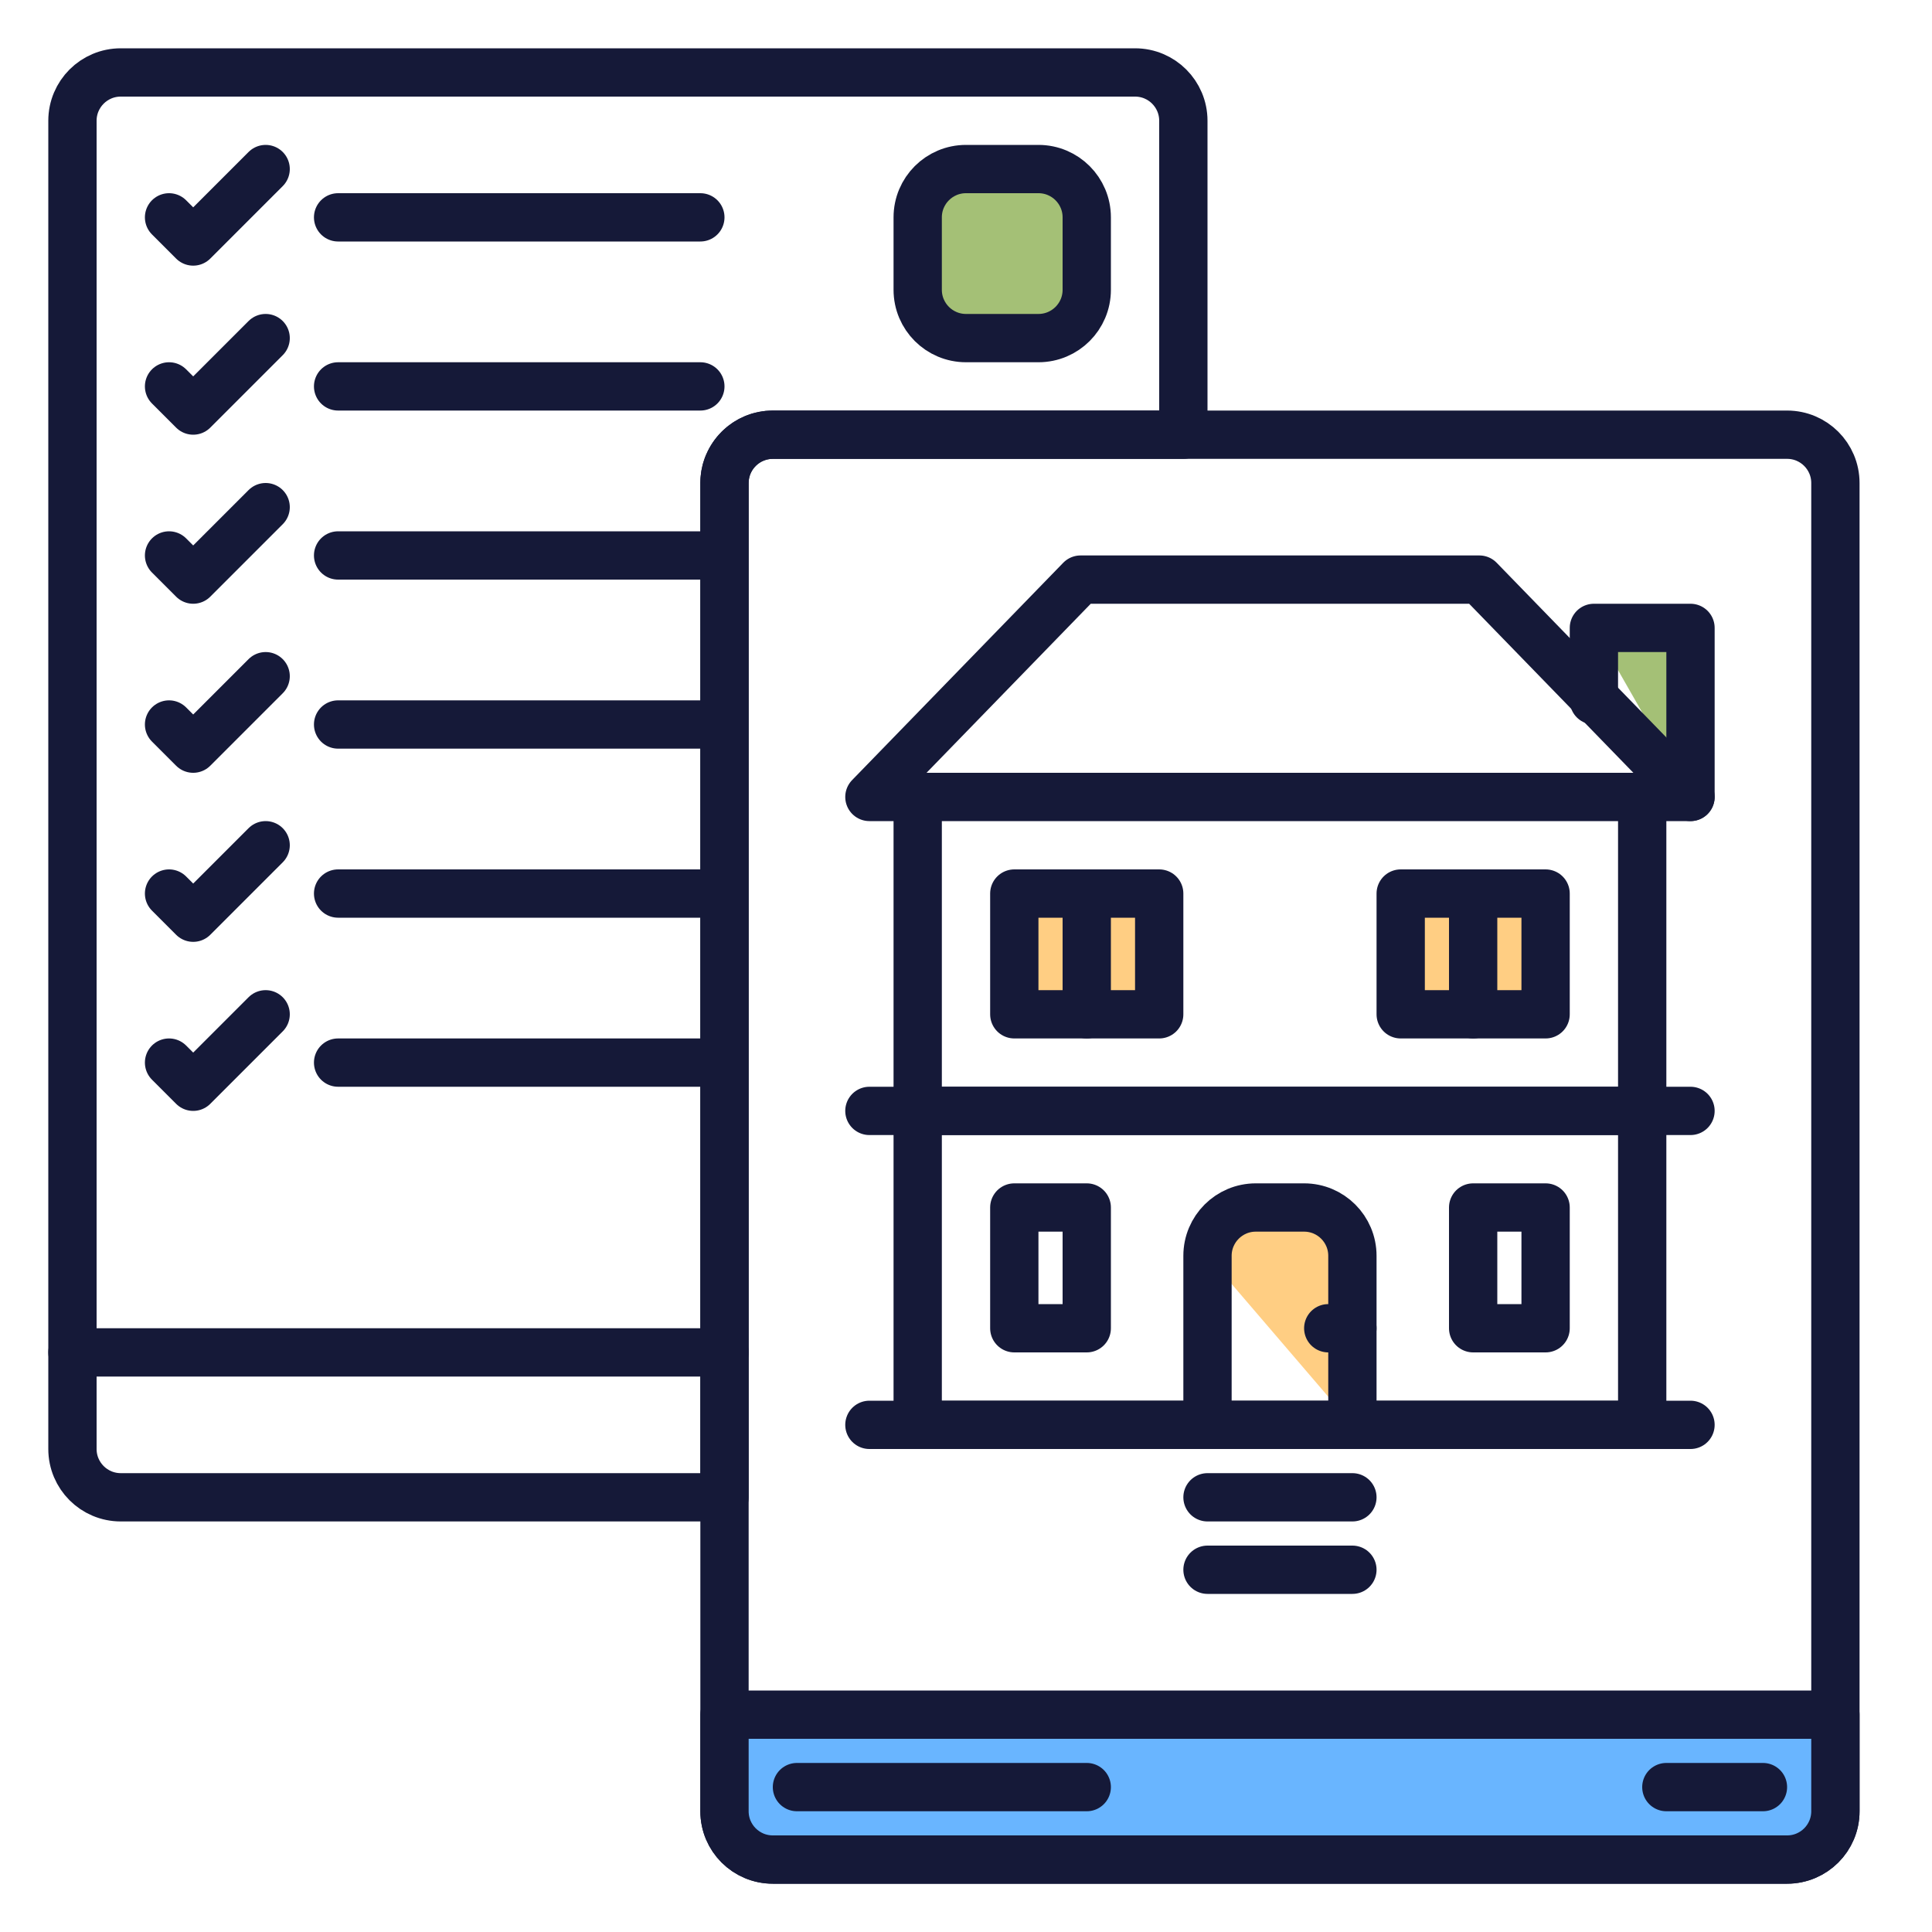
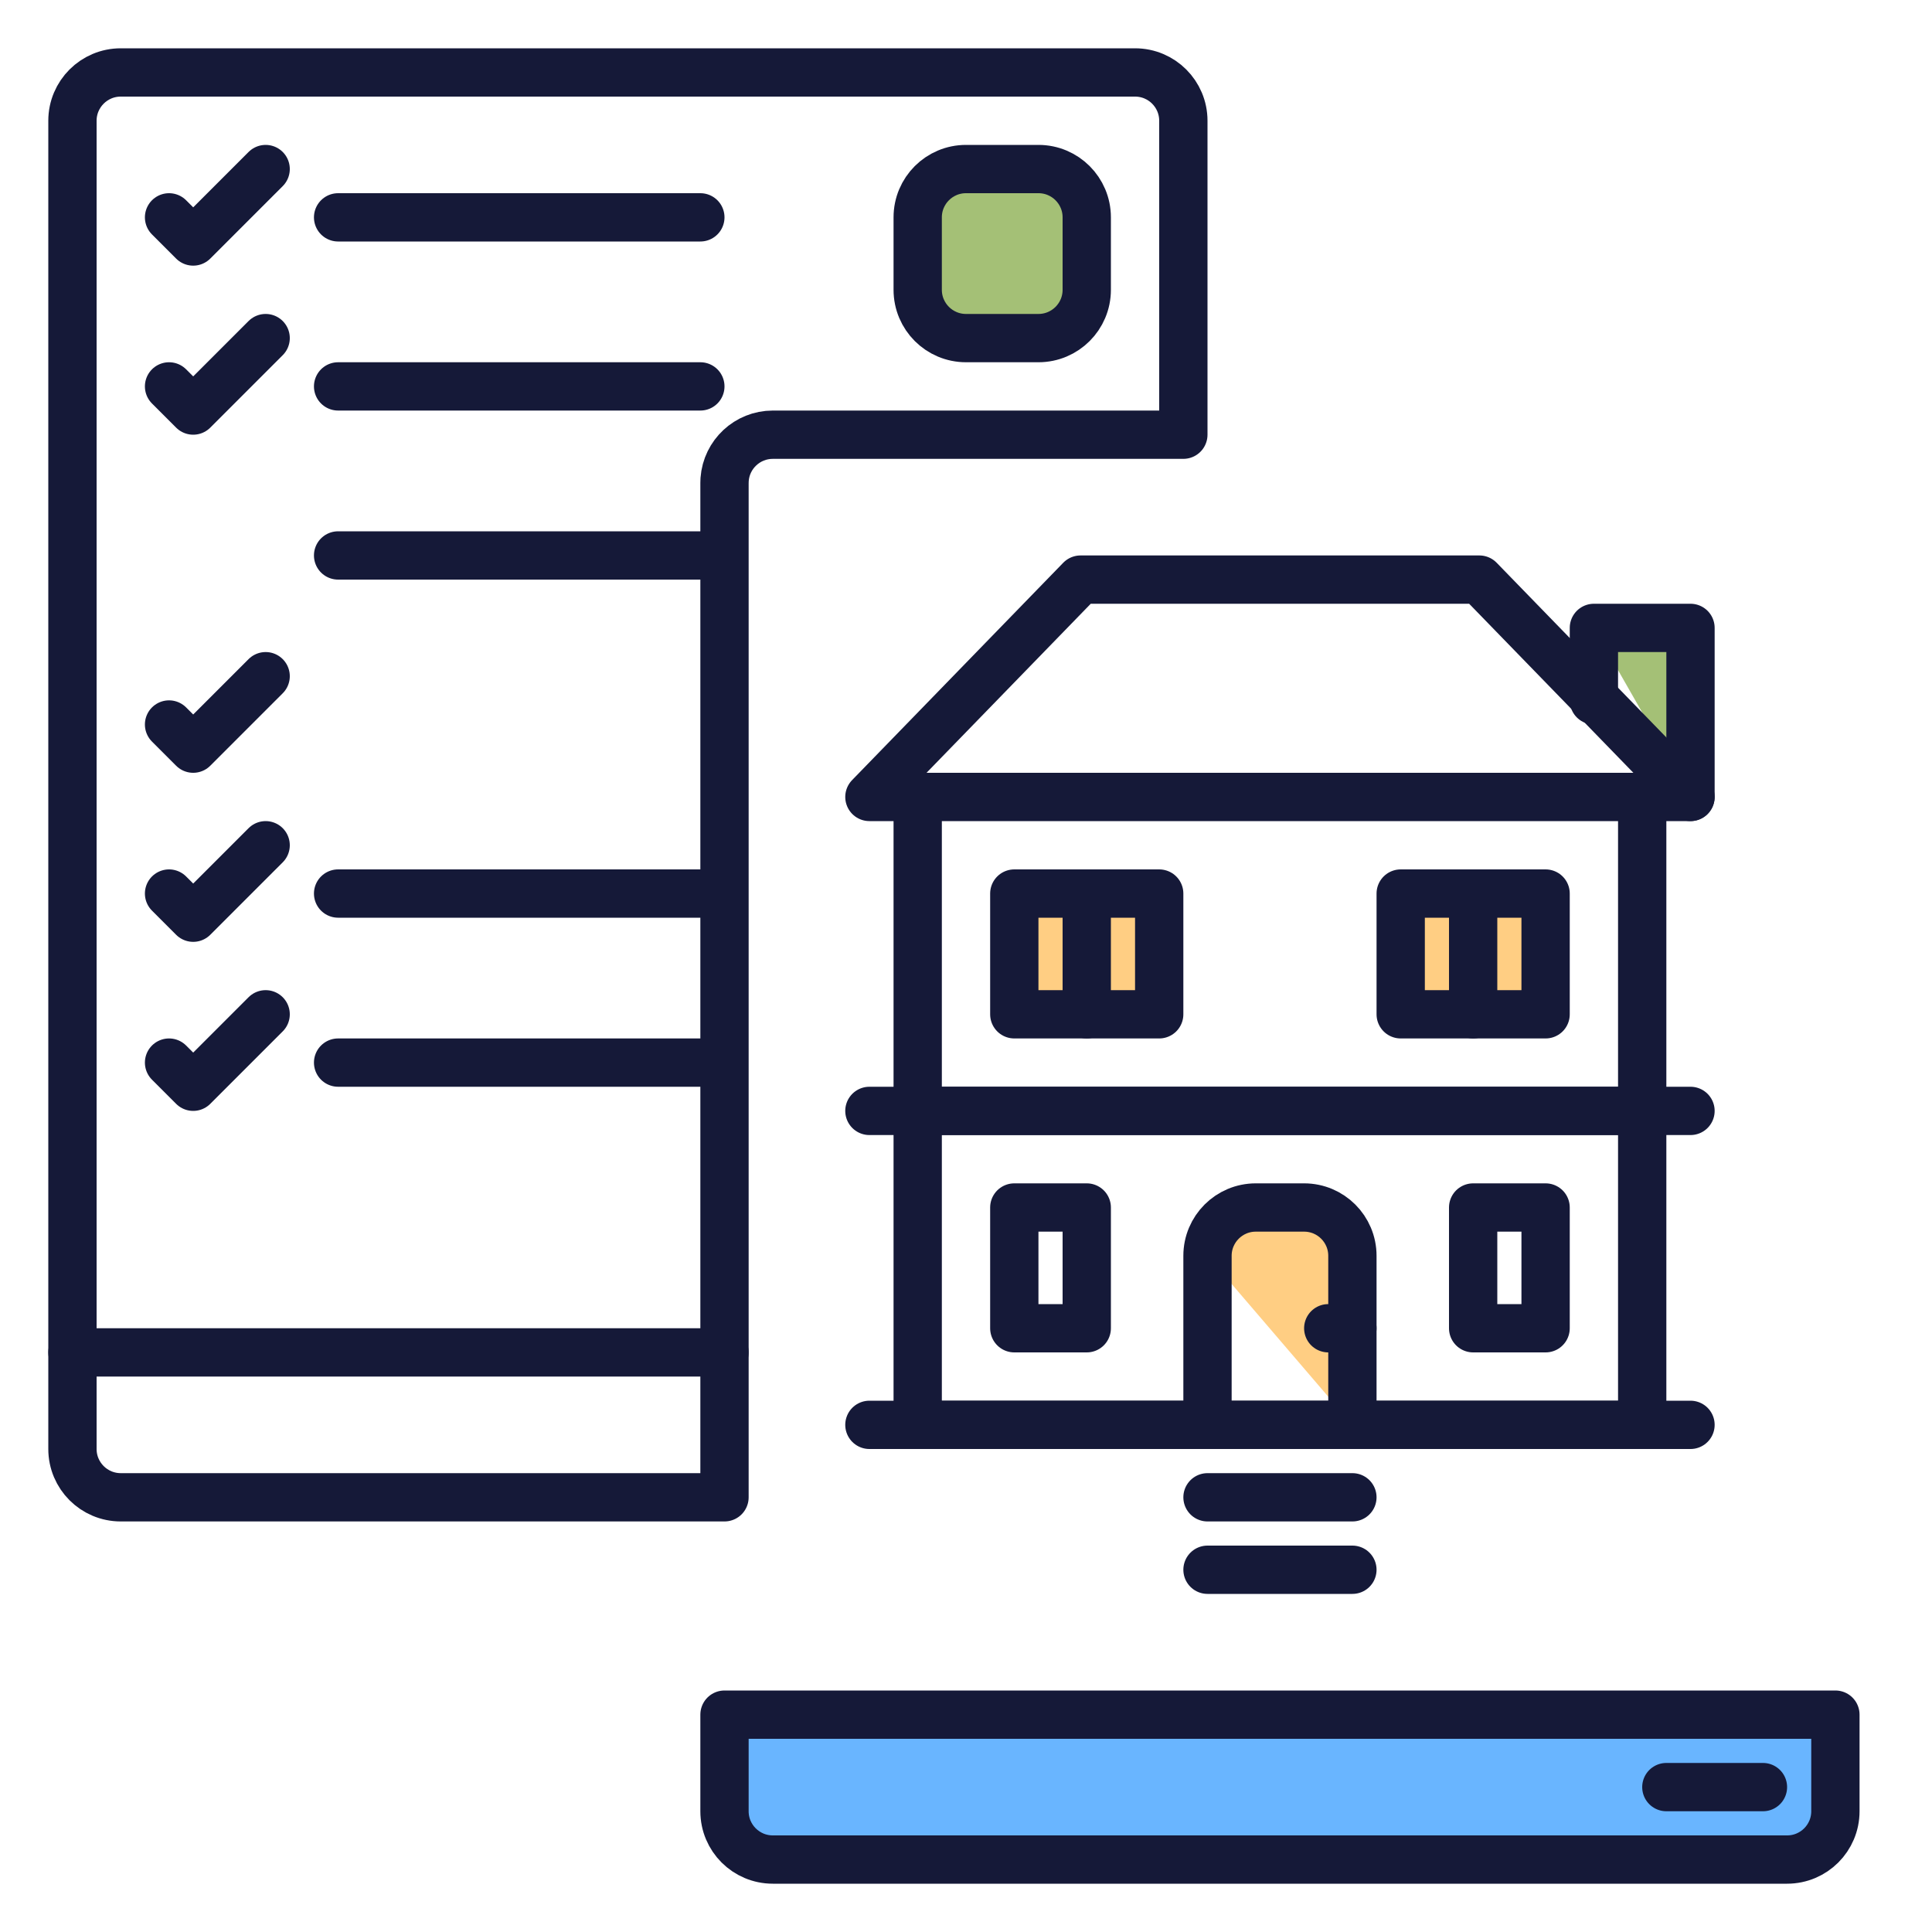
<svg xmlns="http://www.w3.org/2000/svg" version="1.1" width="80px" height="80px" viewBox="0 0 80.0 80.0">
  <defs>
    <clipPath id="i0">
      <path d="M4,0 L4,7 L0,0 L4,0 Z" />
    </clipPath>
    <clipPath id="i1">
      <path d="M6,0 L6,5 L0,5 L0,0 L6,0 Z" />
    </clipPath>
    <clipPath id="i2">
      <path d="M4,0 C5.105,-2.02906125e-16 6,0.895 6,2 L6,9 L0,2 C-1.3527075e-16,0.895 0.895,2.02906125e-16 2,0 L4,0 Z" />
    </clipPath>
    <clipPath id="i3">
      <path d="M5,0 C6.105,-2.02906125e-16 7,0.895 7,2 L7,5 C7,6.105 6.105,7 5,7 L2,7 C0.895,7 1.3527075e-16,6.105 0,5 L0,2 C-1.3527075e-16,0.895 0.895,2.02906125e-16 2,0 L5,0 Z" />
    </clipPath>
    <clipPath id="i4">
      <path d="M46,0 L46,4 C46,5.105 45.105,6 44,6 L2,6 C0.895,6 -1.19699688e-15,5.105 0,4 L0,0 L46,0 Z" />
    </clipPath>
  </defs>
  <g transform="translate(66.0 26.0)">
    <g clip-path="url(#i0)">
      <polygon points="0,0 4,0 4,7 0,7 0,0" stroke="none" fill="#A4C076" />
    </g>
    <path d="M0,3 L0,0 L4,0 L4,7" stroke="#151938" stroke-width="2" fill="none" stroke-linecap="round" stroke-linejoin="round" />
  </g>
  <g transform="translate(38.0 33.0)">
    <path d="M0,0 L0,13 L30,13 L30,0" stroke="#151938" stroke-width="2" fill="none" stroke-linecap="round" stroke-linejoin="round" />
  </g>
  <g transform="translate(38.0 46.0)">
    <path d="M0,0 L0,13 L30,13 L30,0" stroke="#151938" stroke-width="2" fill="none" stroke-linecap="round" stroke-linejoin="round" />
  </g>
  <g transform="translate(42.0 37.0)">
    <g clip-path="url(#i1)">
      <polygon points="0,0 6,0 6,5 0,5 0,0" stroke="none" fill="#FFCE83" />
    </g>
    <polygon points="0,0 6,0 6,5 0,5 0,0 0,0" stroke="#151938" stroke-width="2" fill="none" stroke-linecap="round" stroke-linejoin="round" />
  </g>
  <g transform="translate(58.0 37.0)">
    <g clip-path="url(#i1)">
      <polygon points="0,0 6,0 6,5 0,5 0,0" stroke="none" fill="#FFCE83" />
    </g>
    <polygon points="0,0 6,0 6,5 0,5 0,0 0,0" stroke="#151938" stroke-width="2" fill="none" stroke-linecap="round" stroke-linejoin="round" />
  </g>
  <g transform="translate(44.5 37.0)">
    <path d="M0.5,0 L0.5,5" stroke="#151938" stroke-width="2" fill="none" stroke-linecap="round" stroke-linejoin="round" />
  </g>
  <g transform="translate(60.5 37.0)">
    <path d="M0.5,0 L0.5,5" stroke="#151938" stroke-width="2" fill="none" stroke-linecap="round" stroke-linejoin="round" />
  </g>
  <g transform="translate(36.0 45.5)">
    <path d="M0,0.5 L34,0.5" stroke="#151938" stroke-width="2" fill="none" stroke-linecap="round" stroke-linejoin="round" />
  </g>
  <g transform="translate(50.0 50.0)">
    <g clip-path="url(#i2)">
      <polygon points="0,0 6,0 6,9 0,9 0,0" stroke="none" fill="#FFCE83" />
    </g>
    <path d="M0,9 L0,2 C-1.3527075e-16,0.895 0.895,2.02906125e-16 2,0 L4,0 C5.105,-2.02906125e-16 6,0.895 6,2 L6,9 L6,9" stroke="#151938" stroke-width="2" fill="none" stroke-linecap="round" stroke-linejoin="round" />
  </g>
  <g transform="translate(55.0 54.5)">
    <path d="M1,0.5 L0,0.5" stroke="#151938" stroke-width="2" fill="none" stroke-linecap="round" stroke-linejoin="round" />
  </g>
  <g transform="translate(42.0 50.0)">
    <polygon points="0,0 3,0 3,5 0,5 0,0 0,0" stroke="#151938" stroke-width="2" fill="none" stroke-linecap="round" stroke-linejoin="round" />
  </g>
  <g transform="translate(61.0 50.0)">
    <polygon points="0,0 3,0 3,5 0,5 0,0 0,0" stroke="#151938" stroke-width="2" fill="none" stroke-linecap="round" stroke-linejoin="round" />
  </g>
  <g transform="translate(36.0 58.5)">
    <path d="M0,0.5 L34,0.5" stroke="#151938" stroke-width="2" fill="none" stroke-linecap="round" stroke-linejoin="round" />
  </g>
  <g transform="translate(50.0 61.5)">
    <path d="M0,0.5 L6,0.5" stroke="#151938" stroke-width="2" fill="none" stroke-linecap="round" stroke-linejoin="round" />
  </g>
  <g transform="translate(50.0 64.5)">
    <path d="M0,0.5 L6,0.5" stroke="#151938" stroke-width="2" fill="none" stroke-linecap="round" stroke-linejoin="round" />
  </g>
  <g transform="translate(3.0 3.0)">
    <path d="M44,0 C45.105,-2.02906125e-16 46,0.895 46,2 L46,15 L29,15 C27.946,15 27.082,15.816 27.005,16.851 L27,17 L27,59 L2,59 C0.895,59 -1.19699688e-15,58.105 0,57 L0,2 C-1.3527075e-16,0.895 0.895,1.53517375e-15 2,0 L44,0 Z" stroke="#151938" stroke-width="2" fill="none" stroke-linecap="round" stroke-linejoin="round" />
  </g>
  <g transform="translate(30.0 18.0)">
-     <path d="M2,0 L44,0 C45.105,-2.02906125e-16 46,0.895 46,2 L46,57 C46,58.105 45.105,59 44,59 L2,59 C0.895,59 -1.19699688e-15,58.105 0,57 L0,2 C-1.3527075e-16,0.895 0.895,1.53517375e-15 2,0 Z" stroke="#151938" stroke-width="2" fill="none" stroke-linecap="round" stroke-linejoin="round" />
-   </g>
+     </g>
  <g transform="translate(7.0 7.0)">
    <path d="M0,2 L1,3 L4,0" stroke="#151938" stroke-width="2" fill="none" stroke-linecap="round" stroke-linejoin="round" />
  </g>
  <g transform="translate(7.0 28.0)">
    <path d="M0,2 L1,3 L4,0" stroke="#151938" stroke-width="2" fill="none" stroke-linecap="round" stroke-linejoin="round" />
  </g>
  <g transform="translate(7.0 14.0)">
    <path d="M0,2 L1,3 L4,0" stroke="#151938" stroke-width="2" fill="none" stroke-linecap="round" stroke-linejoin="round" />
  </g>
  <g transform="translate(7.0 35.0)">
    <path d="M0,2 L1,3 L4,0" stroke="#151938" stroke-width="2" fill="none" stroke-linecap="round" stroke-linejoin="round" />
  </g>
  <g transform="translate(7.0 21.0)">
-     <path d="M0,2 L1,3 L4,0" stroke="#151938" stroke-width="2" fill="none" stroke-linecap="round" stroke-linejoin="round" />
-   </g>
+     </g>
  <g transform="translate(7.0 42.0)">
    <path d="M0,2 L1,3 L4,0" stroke="#151938" stroke-width="2" fill="none" stroke-linecap="round" stroke-linejoin="round" />
  </g>
  <g transform="translate(14.0 8.5)">
    <path d="M0,0.5 L15,0.5" stroke="#151938" stroke-width="2" fill="none" stroke-linecap="round" stroke-linejoin="round" />
  </g>
  <g transform="translate(14.0 29.5)">
-     <path d="M0,0.5 L15,0.5" stroke="#151938" stroke-width="2" fill="none" stroke-linecap="round" stroke-linejoin="round" />
-   </g>
+     </g>
  <g transform="translate(14.0 15.5)">
    <path d="M0,0.5 L15,0.5" stroke="#151938" stroke-width="2" fill="none" stroke-linecap="round" stroke-linejoin="round" />
  </g>
  <g transform="translate(14.0 36.5)">
    <path d="M0,0.5 L15,0.5" stroke="#151938" stroke-width="2" fill="none" stroke-linecap="round" stroke-linejoin="round" />
  </g>
  <g transform="translate(14.0 22.5)">
    <path d="M0,0.5 L15,0.5" stroke="#151938" stroke-width="2" fill="none" stroke-linecap="round" stroke-linejoin="round" />
  </g>
  <g transform="translate(14.0 43.5)">
    <path d="M0,0.5 L15,0.5" stroke="#151938" stroke-width="2" fill="none" stroke-linecap="round" stroke-linejoin="round" />
  </g>
  <g transform="translate(3.0 55.5)">
    <path d="M0,0.5 L27,0.5" stroke="#151938" stroke-width="2" fill="none" stroke-linecap="round" stroke-linejoin="round" />
  </g>
  <g transform="translate(38.0 7.0)">
    <g clip-path="url(#i3)">
      <polygon points="0,0 7,0 7,7 0,7 0,0" stroke="none" fill="#A4C076" />
    </g>
    <path d="M2,0 L5,0 C6.105,-2.02906125e-16 7,0.895 7,2 L7,5 C7,6.105 6.105,7 5,7 L2,7 C0.895,7 1.3527075e-16,6.105 0,5 L0,2 C-1.3527075e-16,0.895 0.895,2.02906125e-16 2,0 Z" stroke="#151938" stroke-width="2" fill="none" stroke-linecap="round" stroke-linejoin="round" />
  </g>
  <g transform="translate(30.0 71.0)">
    <g clip-path="url(#i4)">
      <polygon points="0,0 46,0 46,6 0,6 0,0" stroke="none" fill="#69B5FF" />
    </g>
    <path d="M0,0 L46,0 L46,4 C46,5.105 45.105,6 44,6 L2,6 C0.895,6 -1.19699688e-15,5.105 0,4 L0,0 L0,0 Z" stroke="#151938" stroke-width="2" fill="none" stroke-linecap="round" stroke-linejoin="round" />
  </g>
  <g transform="translate(33.0 73.5)">
-     <path d="M0,0.5 L12,0.5" stroke="#151938" stroke-width="2" fill="none" stroke-linecap="round" stroke-linejoin="round" />
-   </g>
+     </g>
  <g transform="translate(69.0 73.5)">
    <path d="M4,0.5 L0,0.5" stroke="#151938" stroke-width="2" fill="none" stroke-linecap="round" stroke-linejoin="round" />
  </g>
  <g transform="translate(36.0 24.0)">
    <polygon points="8.743,0 0,9 34,9 25.257,0 8.743,0 8.743,0" stroke="#151938" stroke-width="2" fill="none" stroke-linecap="round" stroke-linejoin="round" />
  </g>
</svg>